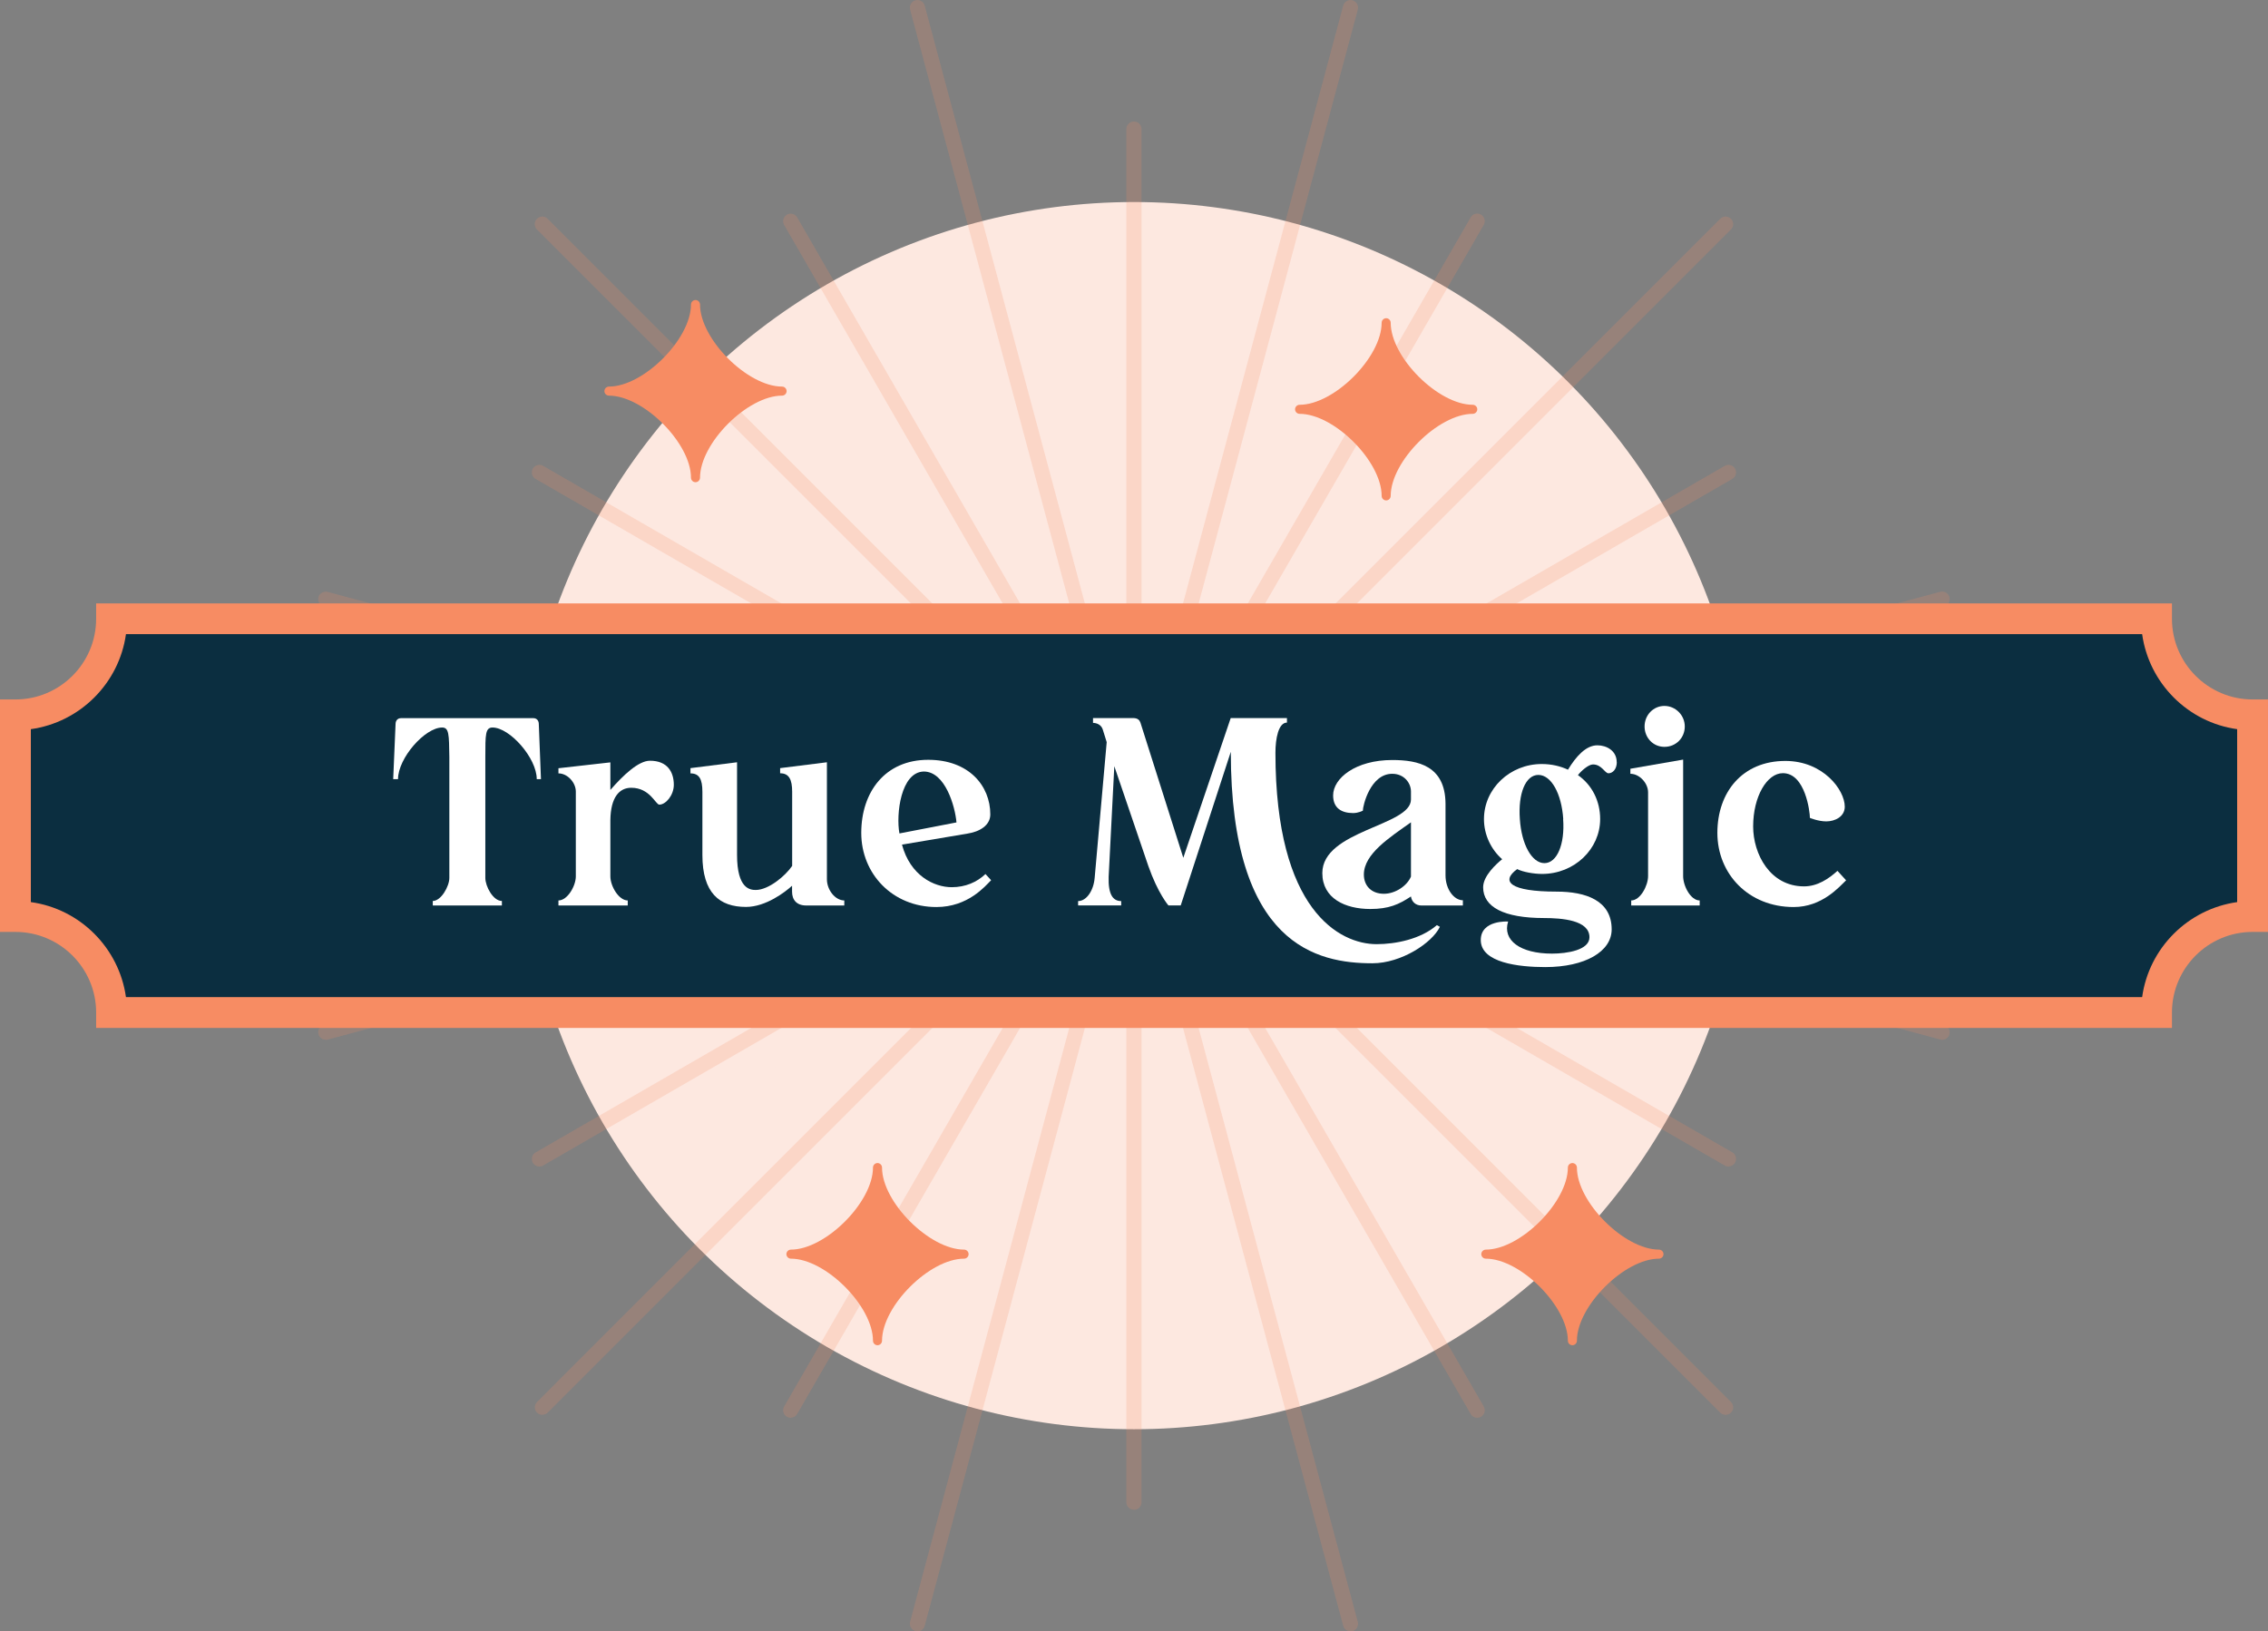
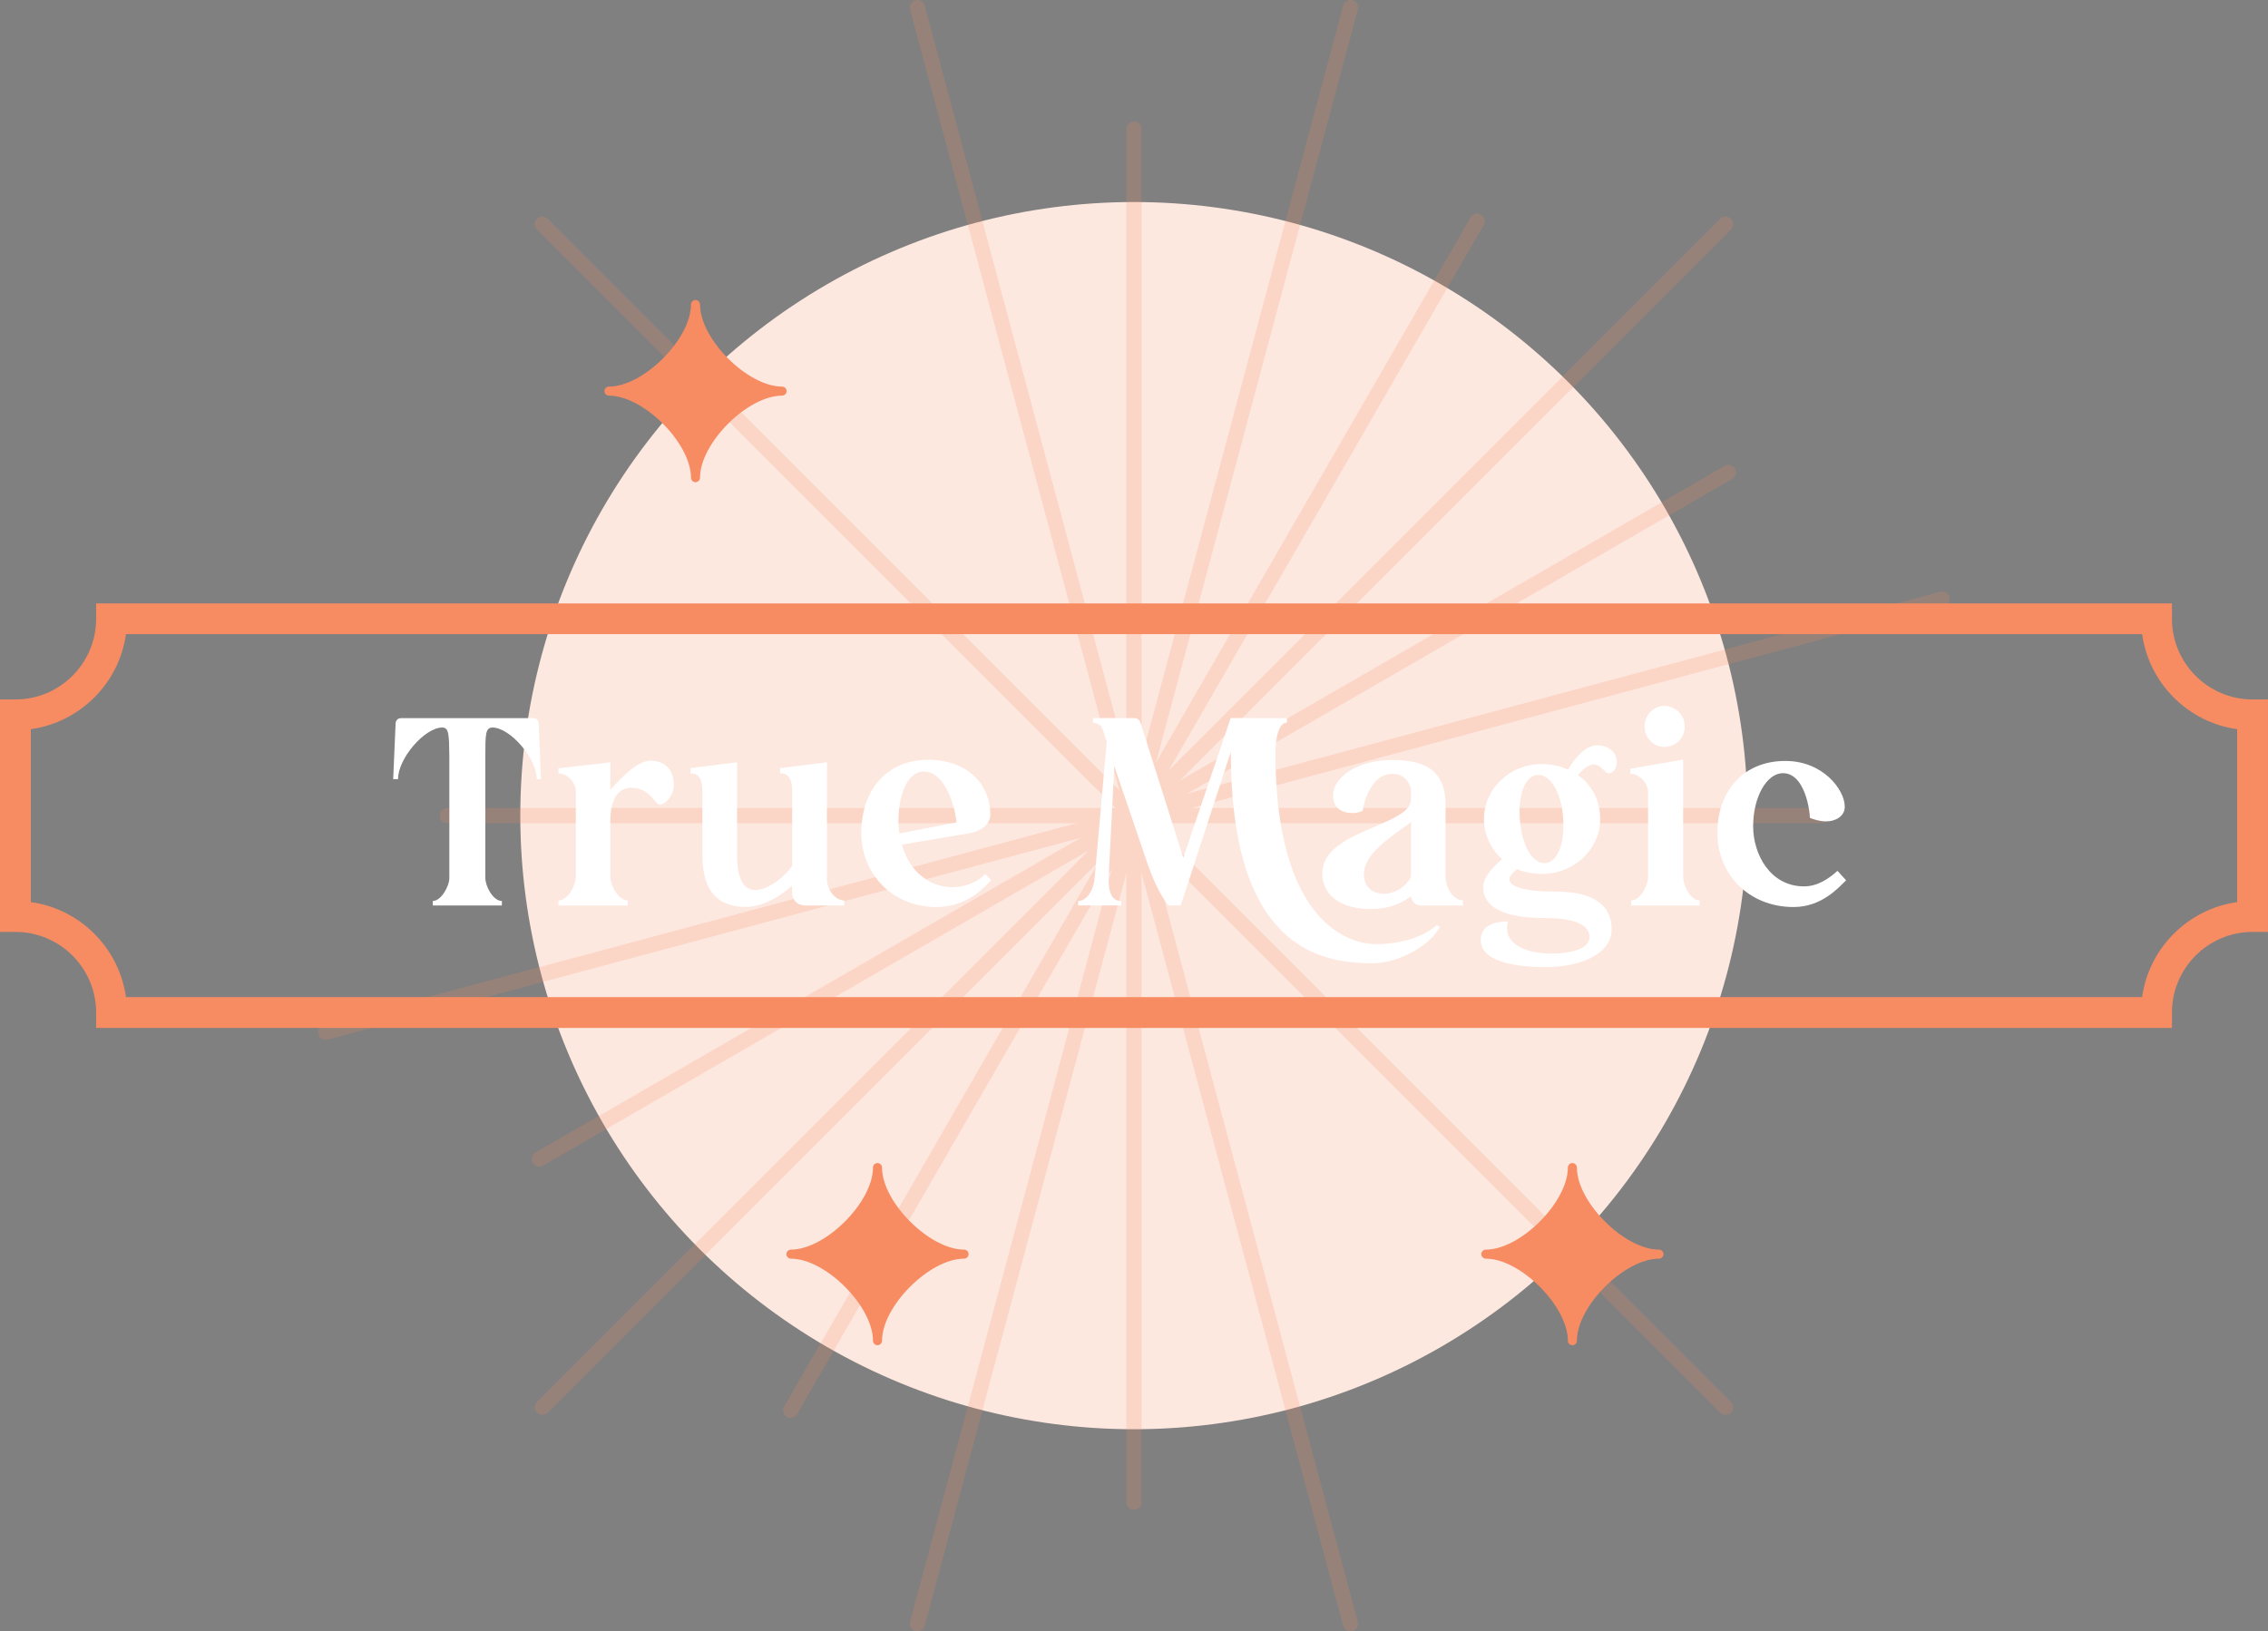
<svg xmlns="http://www.w3.org/2000/svg" viewBox="0 0 220.57 158.67">
  <rect x="0" y="0" width="220.57" height="158.67" fill="#808080" stroke="none" />
  <defs>
    <style>.cls-1{fill:#fff;}.cls-2{isolation:isolate;}.cls-3{fill:#fde8e0;}.cls-4{opacity:.2;}.cls-5{fill:#0b2e40;}.cls-6{fill:#f78c63;}.cls-7{mix-blend-mode:multiply;}</style>
  </defs>
  <g class="cls-2">
    <g id="Camada_2">
      <g id="Camada_1-2">
        <circle class="cls-3" cx="110.28" cy="79.33" r="59.68" />
        <g class="cls-7">
          <circle class="cls-3" cx="110.28" cy="79.33" r="42.64" />
        </g>
        <g class="cls-4">
          <g>
            <g>
              <path class="cls-6" d="M52.75,137.61c-.19,0-.38-.07-.52-.21-.29-.29-.29-.75,0-1.04L167.3,21.28c.29-.29,.75-.29,1.04,0s.29,.75,0,1.04L53.27,137.39c-.14,.14-.33,.21-.52,.21Z" />
              <path class="cls-6" d="M167.82,137.61c-.19,0-.38-.07-.52-.21L52.22,22.32c-.29-.29-.29-.75,0-1.04s.75-.29,1.04,0l115.08,115.08c.29,.29,.29,.75,0,1.04-.14,.14-.33,.21-.52,.21Z" />
            </g>
            <g>
              <path class="cls-6" d="M89.22,158.67c-.06,0-.13,0-.19-.03-.39-.11-.62-.51-.52-.9L130.63,.55c.1-.39,.51-.63,.9-.52,.39,.11,.62,.51,.52,.9l-42.12,157.2c-.09,.33-.39,.55-.71,.55Z" />
-               <path class="cls-6" d="M188.88,101.13c-.06,0-.13,0-.19-.03L31.49,58.99c-.39-.11-.62-.51-.52-.9s.5-.62,.9-.52l157.2,42.12c.39,.11,.62,.51,.52,.9-.09,.33-.39,.55-.71,.55Z" />
            </g>
            <g>
              <path class="cls-6" d="M131.34,158.67c-.33,0-.62-.22-.71-.55L88.51,.93c-.1-.39,.13-.8,.52-.9,.39-.11,.8,.13,.9,.52l42.12,157.2c.1,.39-.13,.8-.52,.9-.06,.02-.13,.03-.19,.03Z" />
              <path class="cls-6" d="M31.68,101.13c-.33,0-.62-.22-.71-.55-.1-.39,.13-.8,.52-.9L188.69,57.56c.39-.1,.8,.13,.9,.52s-.13,.8-.52,.9L31.88,101.11c-.06,.02-.13,.03-.19,.03Z" />
            </g>
          </g>
          <g>
            <g>
              <path class="cls-6" d="M76.9,137.9c-.12,0-.25-.03-.37-.1-.35-.2-.47-.65-.27-1L143.03,21.14c.2-.35,.65-.47,1-.27,.35,.2,.47,.65,.27,1l-66.77,115.65c-.14,.24-.38,.37-.64,.37Z" />
-               <path class="cls-6" d="M168.11,113.46c-.12,0-.25-.03-.37-.1L52.09,46.58c-.35-.2-.47-.65-.27-1,.2-.35,.65-.47,1-.27l115.65,66.77c.35,.2,.47,.65,.27,1-.14,.24-.38,.37-.64,.37Z" />
            </g>
            <g>
              <path class="cls-6" d="M110.28,146.84c-.41,0-.74-.33-.74-.74V12.56c0-.41,.33-.74,.74-.74s.74,.33,.74,.74V146.11c0,.41-.33,.74-.74,.74Z" />
              <path class="cls-6" d="M177.05,80.07H43.51c-.41,0-.74-.33-.74-.74s.33-.74,.74-.74H177.05c.41,0,.74,.33,.74,.74s-.33,.74-.74,.74Z" />
            </g>
            <g>
-               <path class="cls-6" d="M143.67,137.9c-.25,0-.5-.13-.64-.37L76.26,21.88c-.2-.35-.08-.8,.27-1,.35-.2,.8-.08,1,.27l66.77,115.65c.2,.35,.08,.8-.27,1-.12,.07-.24,.1-.37,.1Z" />
              <path class="cls-6" d="M52.46,113.46c-.25,0-.5-.13-.64-.37-.2-.35-.08-.8,.27-1L167.74,45.31c.35-.2,.8-.08,1,.27,.2,.35,.08,.8-.27,1L52.82,113.36c-.12,.07-.24,.1-.37,.1Z" />
            </g>
          </g>
        </g>
        <g>
          <g>
-             <path class="cls-5" d="M219.07,69.53v19.61c-5.17,0-9.34,4.19-9.34,9.34H10.85c0-5.15-4.19-9.34-9.35-9.34v-19.61c5.17,0,9.35-4.19,9.35-9.34H209.73c0,5.15,4.18,9.34,9.34,9.34Z" />
            <path class="cls-6" d="M211.23,99.98H9.35v-1.5c0-4.32-3.52-7.84-7.85-7.84H0v-22.61H1.5c4.33,0,7.85-3.52,7.85-7.84v-1.5H211.23v1.5c0,4.32,3.52,7.84,7.84,7.84h1.5v22.61h-1.5c-4.32,0-7.84,3.52-7.84,7.84v1.5Zm-198.98-3H208.33c.66-4.78,4.46-8.57,9.24-9.24v-16.82c-4.78-.66-8.57-4.46-9.24-9.24H12.25c-.67,4.78-4.46,8.57-9.25,9.24v16.82c4.79,.66,8.58,4.46,9.25,9.24Z" />
          </g>
          <g>
            <path class="cls-1" d="M52.62,75.78h-.42c0-2.06-2.63-5.02-4.3-5.02-.7,0-.7,.68-.7,2.86v11.77c0,.81,.75,2.24,1.61,2.24v.44h-6.72v-.44c.81,0,1.61-1.43,1.61-2.24v-11.77c-.03-2.19-.03-2.86-.7-2.86-1.67,0-4.29,2.97-4.29,5.02h-.47l.23-5.36c0-.34,.21-.57,.52-.57h12.89c.31,0,.52,.23,.52,.57l.21,5.36Z" />
            <path class="cls-1" d="M65.53,76.33c0,1.02-.78,1.93-1.41,1.93-.36,0-.91-1.64-2.73-1.64-1.15,0-2,.91-2.03,3.15v5.47c0,.94,.81,2.34,1.69,2.34v.49h-6.74v-.49c.88,0,1.69-1.41,1.69-2.34v-8.25c0-.88-.81-1.77-1.69-1.77v-.5l5.05-.57v2.68c1.25-1.43,2.73-2.84,3.85-2.84,1.72,0,2.32,1.12,2.32,2.34Z" />
            <path class="cls-1" d="M67.15,75.21v-.5l4.53-.57v9.01c0,3.31,1.28,3.41,1.82,3.41,1.25,0,2.89-1.38,3.54-2.34v-7.21c0-1.17-.29-1.8-1.17-1.8v-.5l4.55-.57v11.38c0,1.04,.81,2.06,1.69,2.06v.49h-3.7c-.94,0-1.38-.55-1.38-1.35v-.57c-.65,.6-2.55,2.06-4.48,2.06-2.58,0-4.24-1.35-4.24-5.05v-6.14c0-1.25-.31-1.8-1.17-1.8Z" />
            <path class="cls-1" d="M96.38,85.62c-.57,.57-2.24,2.6-5.31,2.6-4.27,0-7.31-3.23-7.31-7.21s2.32-7.11,6.51-7.11c3.96,0,6.04,2.53,6.04,5.31,0,1.07-1.04,1.69-2.24,1.87l-6.35,1.07c.81,3.02,3.12,4.14,4.84,4.14,1.33,0,2.45-.49,3.28-1.28l.55,.6Zm-8.9-4.56l5.54-1.07c-.13-1.54-1.09-4.95-3.18-4.95-2.24,.05-2.71,4.17-2.37,6.01Z" />
            <path class="cls-1" d="M140.03,90.15c-.75,1.56-3.75,3.54-6.56,3.54-5.31,0-13.77-1.69-13.77-20.57l-4.87,14.94h-1.2s-1.02-1.17-1.95-3.83l-3.31-9.71-.55,10.75c-.05,1.69,.39,2.37,1.22,2.37v.42h-4.19v-.42c.83,0,1.51-1.04,1.61-2.26l1.17-13.2-.39-1.25c-.16-.47-.62-.62-.94-.62v-.47h3.91c.44,0,.62,.21,.7,.44l4.17,13.15,4.61-13.59h5.47v.44c-.83,0-1.12,1.56-1.12,2.94,0,15.33,6.25,18.61,9.84,18.61,1.82,0,4.27-.47,5.86-1.85l.29,.16Z" />
            <path class="cls-1" d="M142.27,87.58v.49h-4.04c-.52,0-.94-.34-1.01-.88-1.17,.78-2.16,1.22-3.96,1.22-2.42,0-4.66-1.02-4.66-3.49,0-4.17,8.62-4.58,8.62-7.16v-.78c0-.81-.65-1.72-1.82-1.72-2.13,0-2.86,3.1-2.86,3.59,0,0-.44,.23-.94,.23-1.12,0-1.95-.47-1.95-1.72,0-1.67,2.19-3.44,5.75-3.44,2.53,0,5.15,.57,5.18,4.24v6.98c0,1.33,.81,2.42,1.69,2.42Zm-5.05-2.32v-5.28c-2.08,1.48-4.58,3.07-4.58,5.08,0,1.09,.73,1.87,1.95,1.87,1.09,0,2.24-.75,2.63-1.67Z" />
            <path class="cls-1" d="M157.24,74.12c0,.68-.39,1.09-.81,1.09-.36,0-.65-.86-1.51-.86-.44,0-1.17,.65-1.46,1.04,1.38,.96,2.16,2.53,2.16,4.27,0,2.92-2.5,5.34-5.65,5.34-.78,0-1.85-.18-2.42-.47-1.64,1.2-.7,2.19,3.83,2.19,2.84,0,5.36,.86,5.36,3.67,0,2.16-2.58,3.67-6.46,3.67-2.58,0-6.27-.42-6.27-2.63,0-1.98,2.66-1.8,2.66-1.8-.57,1.82,1.17,3.12,4.27,3.12,1.46,0,3.64-.34,3.64-1.59,0-1.67-2.68-1.87-4.43-1.87-3.88,0-5.91-1.07-5.91-2.99,0-1.12,1.3-2.29,1.85-2.73-1.09-.96-1.77-2.39-1.77-3.9,0-2.97,2.53-5.36,5.62-5.36,.96,0,1.82,.21,2.55,.55,.78-1.28,1.74-2.37,2.86-2.37,.89,0,1.88,.52,1.88,1.64Zm-5.21,5.54c-.16-2.47-1.17-4.29-2.42-4.29s-1.98,1.82-1.8,4.29c.16,2.47,1.17,4.29,2.39,4.29s2-1.82,1.82-4.29Z" />
            <path class="cls-1" d="M163.69,85.21c0,.96,.73,2.37,1.61,2.37v.49h-6.66v-.49c.88,0,1.64-1.43,1.64-2.37v-8.15c0-.88-.83-1.8-1.72-1.8v-.49l5.13-.89v11.32Zm-3.75-14.55c0-1.12,.86-2,1.93-2s1.98,.89,1.98,2-.86,1.98-1.98,1.98-1.93-.91-1.93-1.98Z" />
            <path class="cls-1" d="M179.54,85.62c-.68,.65-2.34,2.6-5.1,2.6-4.4,0-7.42-3.23-7.42-7.21s2.45-7,6.61-7c3.67,0,5.78,2.81,5.78,4.45,0,.96-.94,1.43-1.8,1.43-.78,0-1.59-.34-1.59-.34,0-.57-.44-4.35-2.63-4.35-1.54,0-2.89,2.26-2.89,5.18,0,2.68,1.64,5.83,4.95,5.83,1.3,0,2.39-.73,3.25-1.51l.83,.91Z" />
          </g>
        </g>
        <path class="cls-6" d="M76.06,37.6c-3.36,0-7.98-4.62-7.98-7.98,0-.24-.2-.44-.44-.44s-.44,.2-.44,.44c0,3.36-4.62,7.98-7.98,7.98-.24,0-.44,.2-.44,.44s.2,.44,.44,.44c3.36,0,7.98,4.62,7.98,7.98,0,.24,.2,.44,.44,.44s.44-.2,.44-.44c0-3.36,4.62-7.98,7.98-7.98,.24,0,.44-.2,.44-.44s-.2-.44-.44-.44Z" />
        <path class="cls-6" d="M161.34,121.54c-3.36,0-7.98-4.62-7.98-7.98,0-.24-.2-.44-.44-.44s-.44,.2-.44,.44c0,3.36-4.62,7.98-7.98,7.98-.24,0-.44,.2-.44,.44s.2,.44,.44,.44c3.36,0,7.98,4.62,7.98,7.98,0,.24,.2,.44,.44,.44s.44-.2,.44-.44c0-3.36,4.62-7.98,7.98-7.98,.24,0,.44-.2,.44-.44s-.2-.44-.44-.44Z" />
        <path class="cls-6" d="M93.76,121.54c-3.36,0-7.98-4.62-7.98-7.98,0-.24-.2-.44-.44-.44s-.44,.2-.44,.44c0,3.36-4.62,7.98-7.98,7.98-.24,0-.44,.2-.44,.44s.2,.44,.44,.44c3.36,0,7.98,4.62,7.98,7.98,0,.24,.2,.44,.44,.44s.44-.2,.44-.44c0-3.36,4.62-7.98,7.98-7.98,.24,0,.44-.2,.44-.44s-.2-.44-.44-.44Z" />
-         <path class="cls-6" d="M143.23,39.37c-3.36,0-7.98-4.62-7.98-7.98,0-.24-.2-.44-.44-.44s-.44,.2-.44,.44c0,3.36-4.62,7.98-7.98,7.98-.24,0-.44,.2-.44,.44s.2,.44,.44,.44c3.36,0,7.98,4.62,7.98,7.98,0,.24,.2,.44,.44,.44s.44-.2,.44-.44c0-3.36,4.62-7.98,7.98-7.98,.24,0,.44-.2,.44-.44s-.2-.44-.44-.44Z" />
      </g>
    </g>
  </g>
</svg>